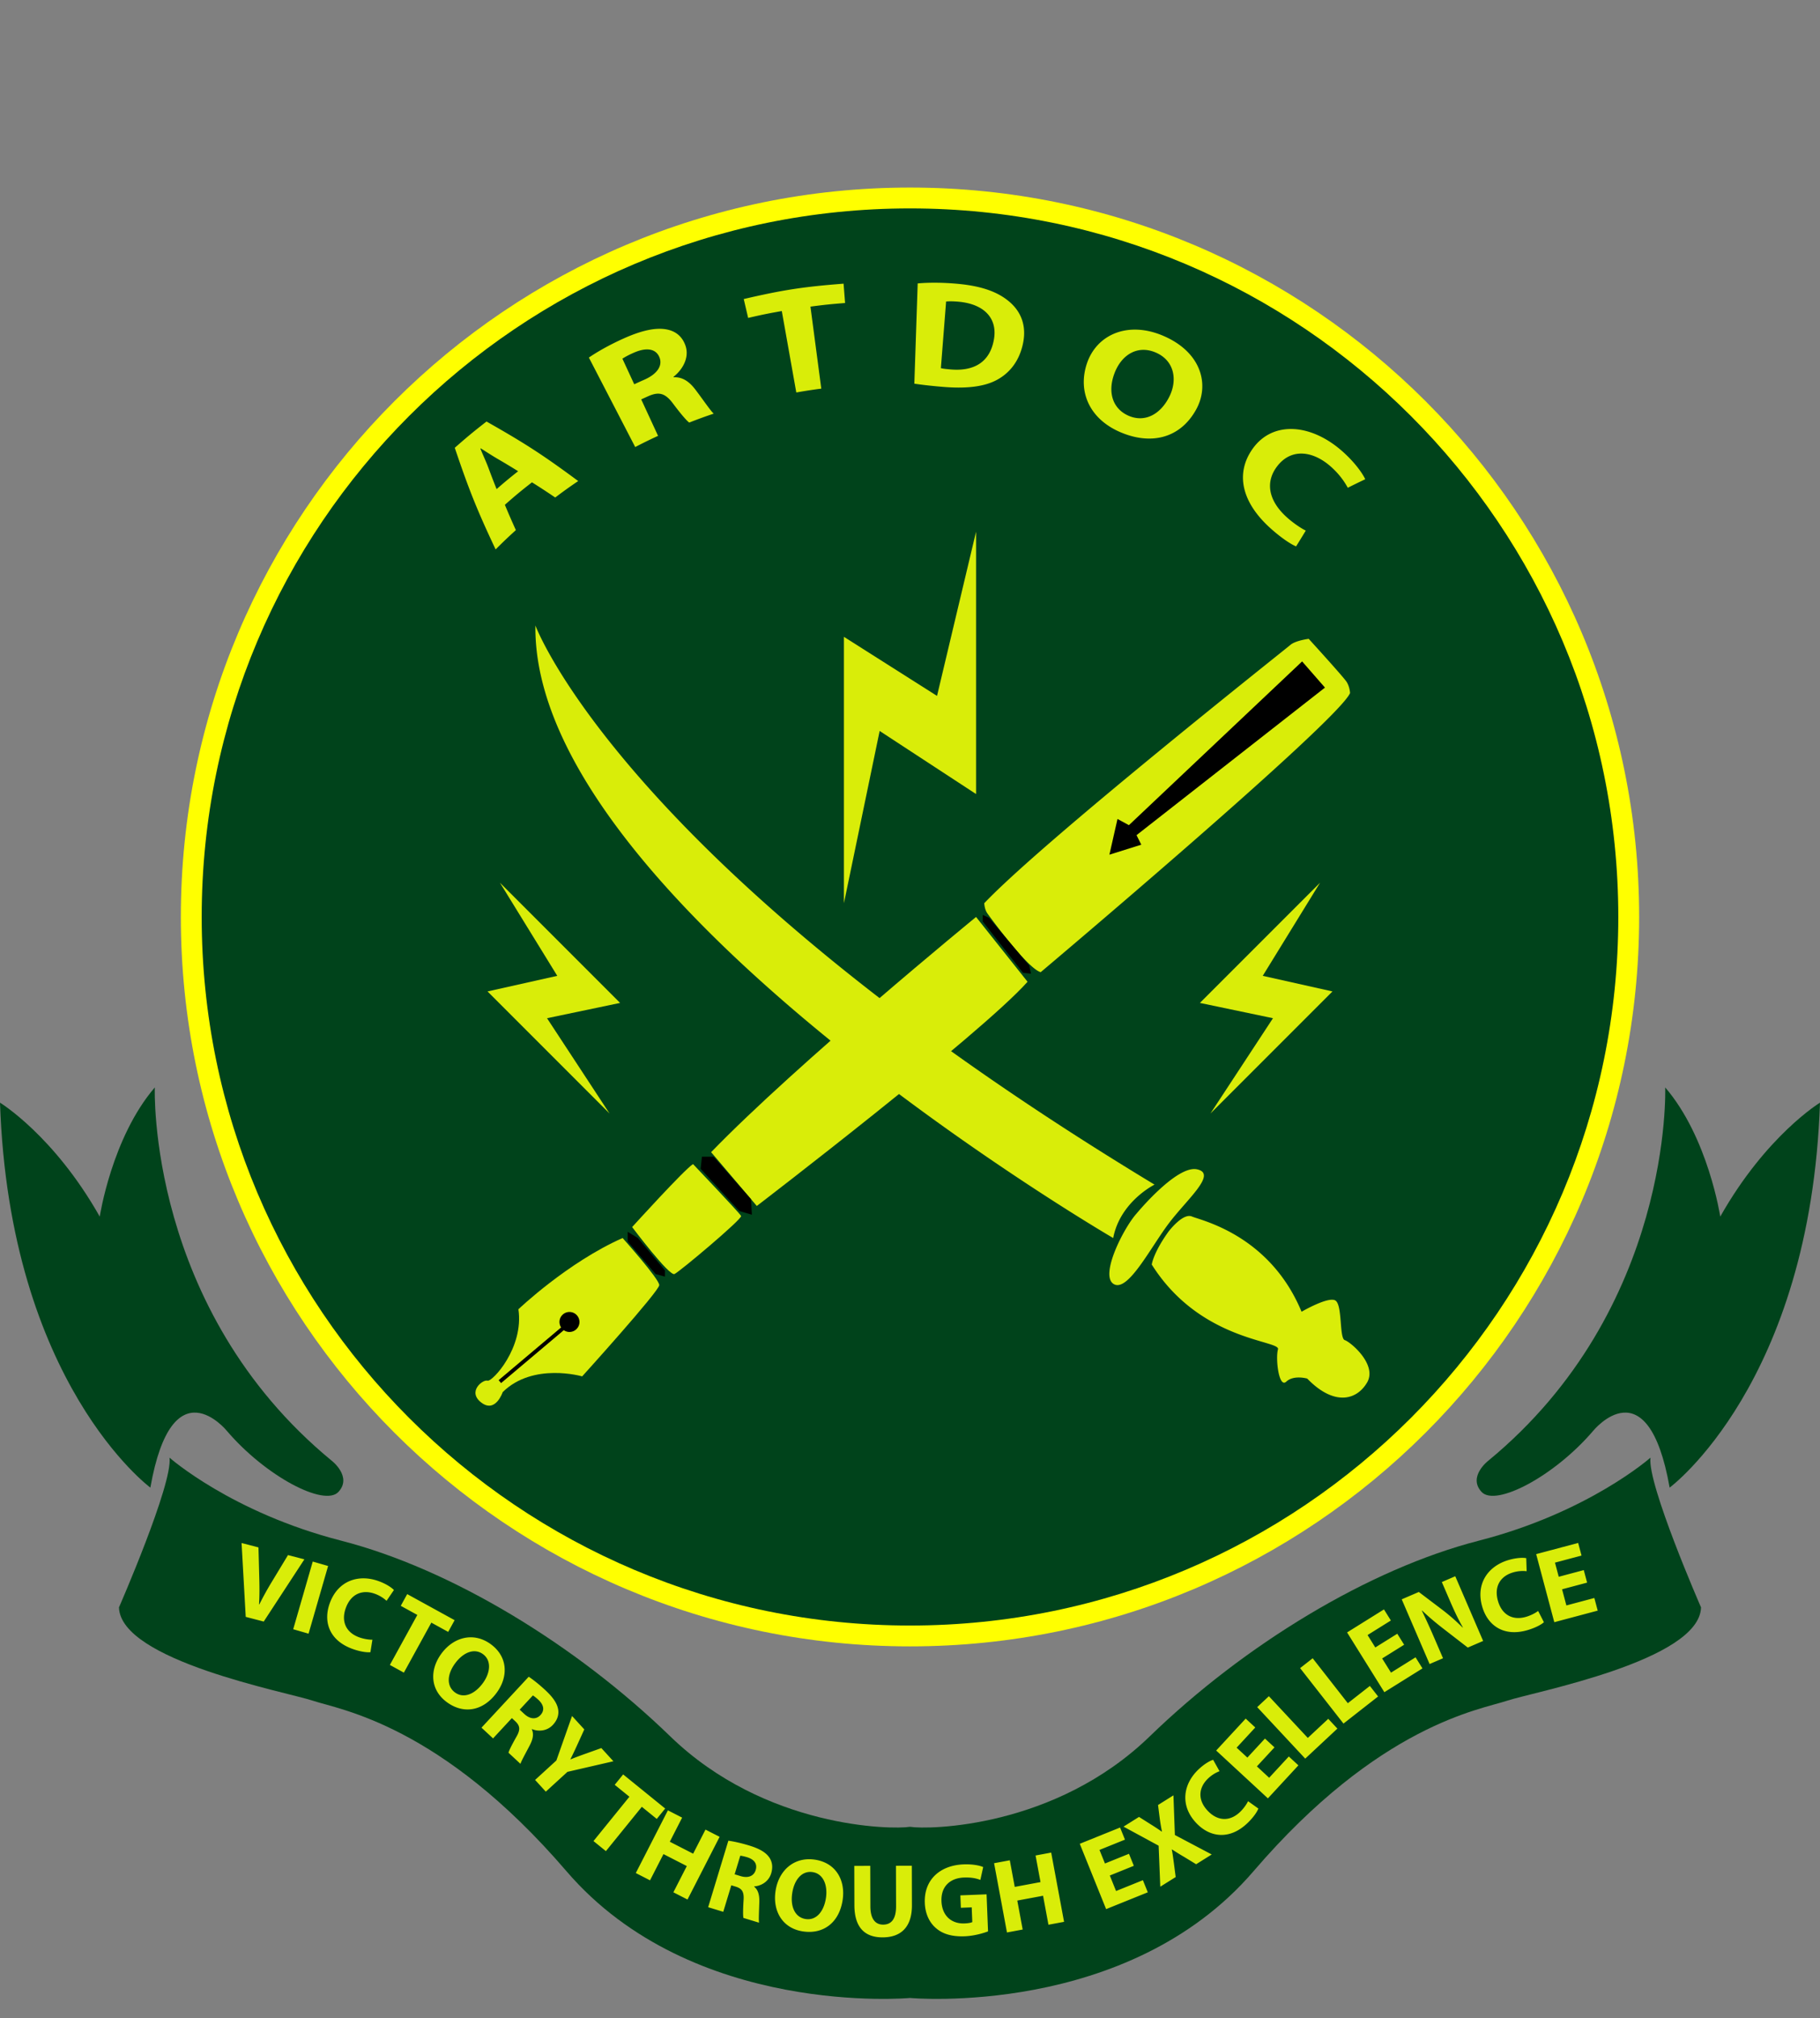
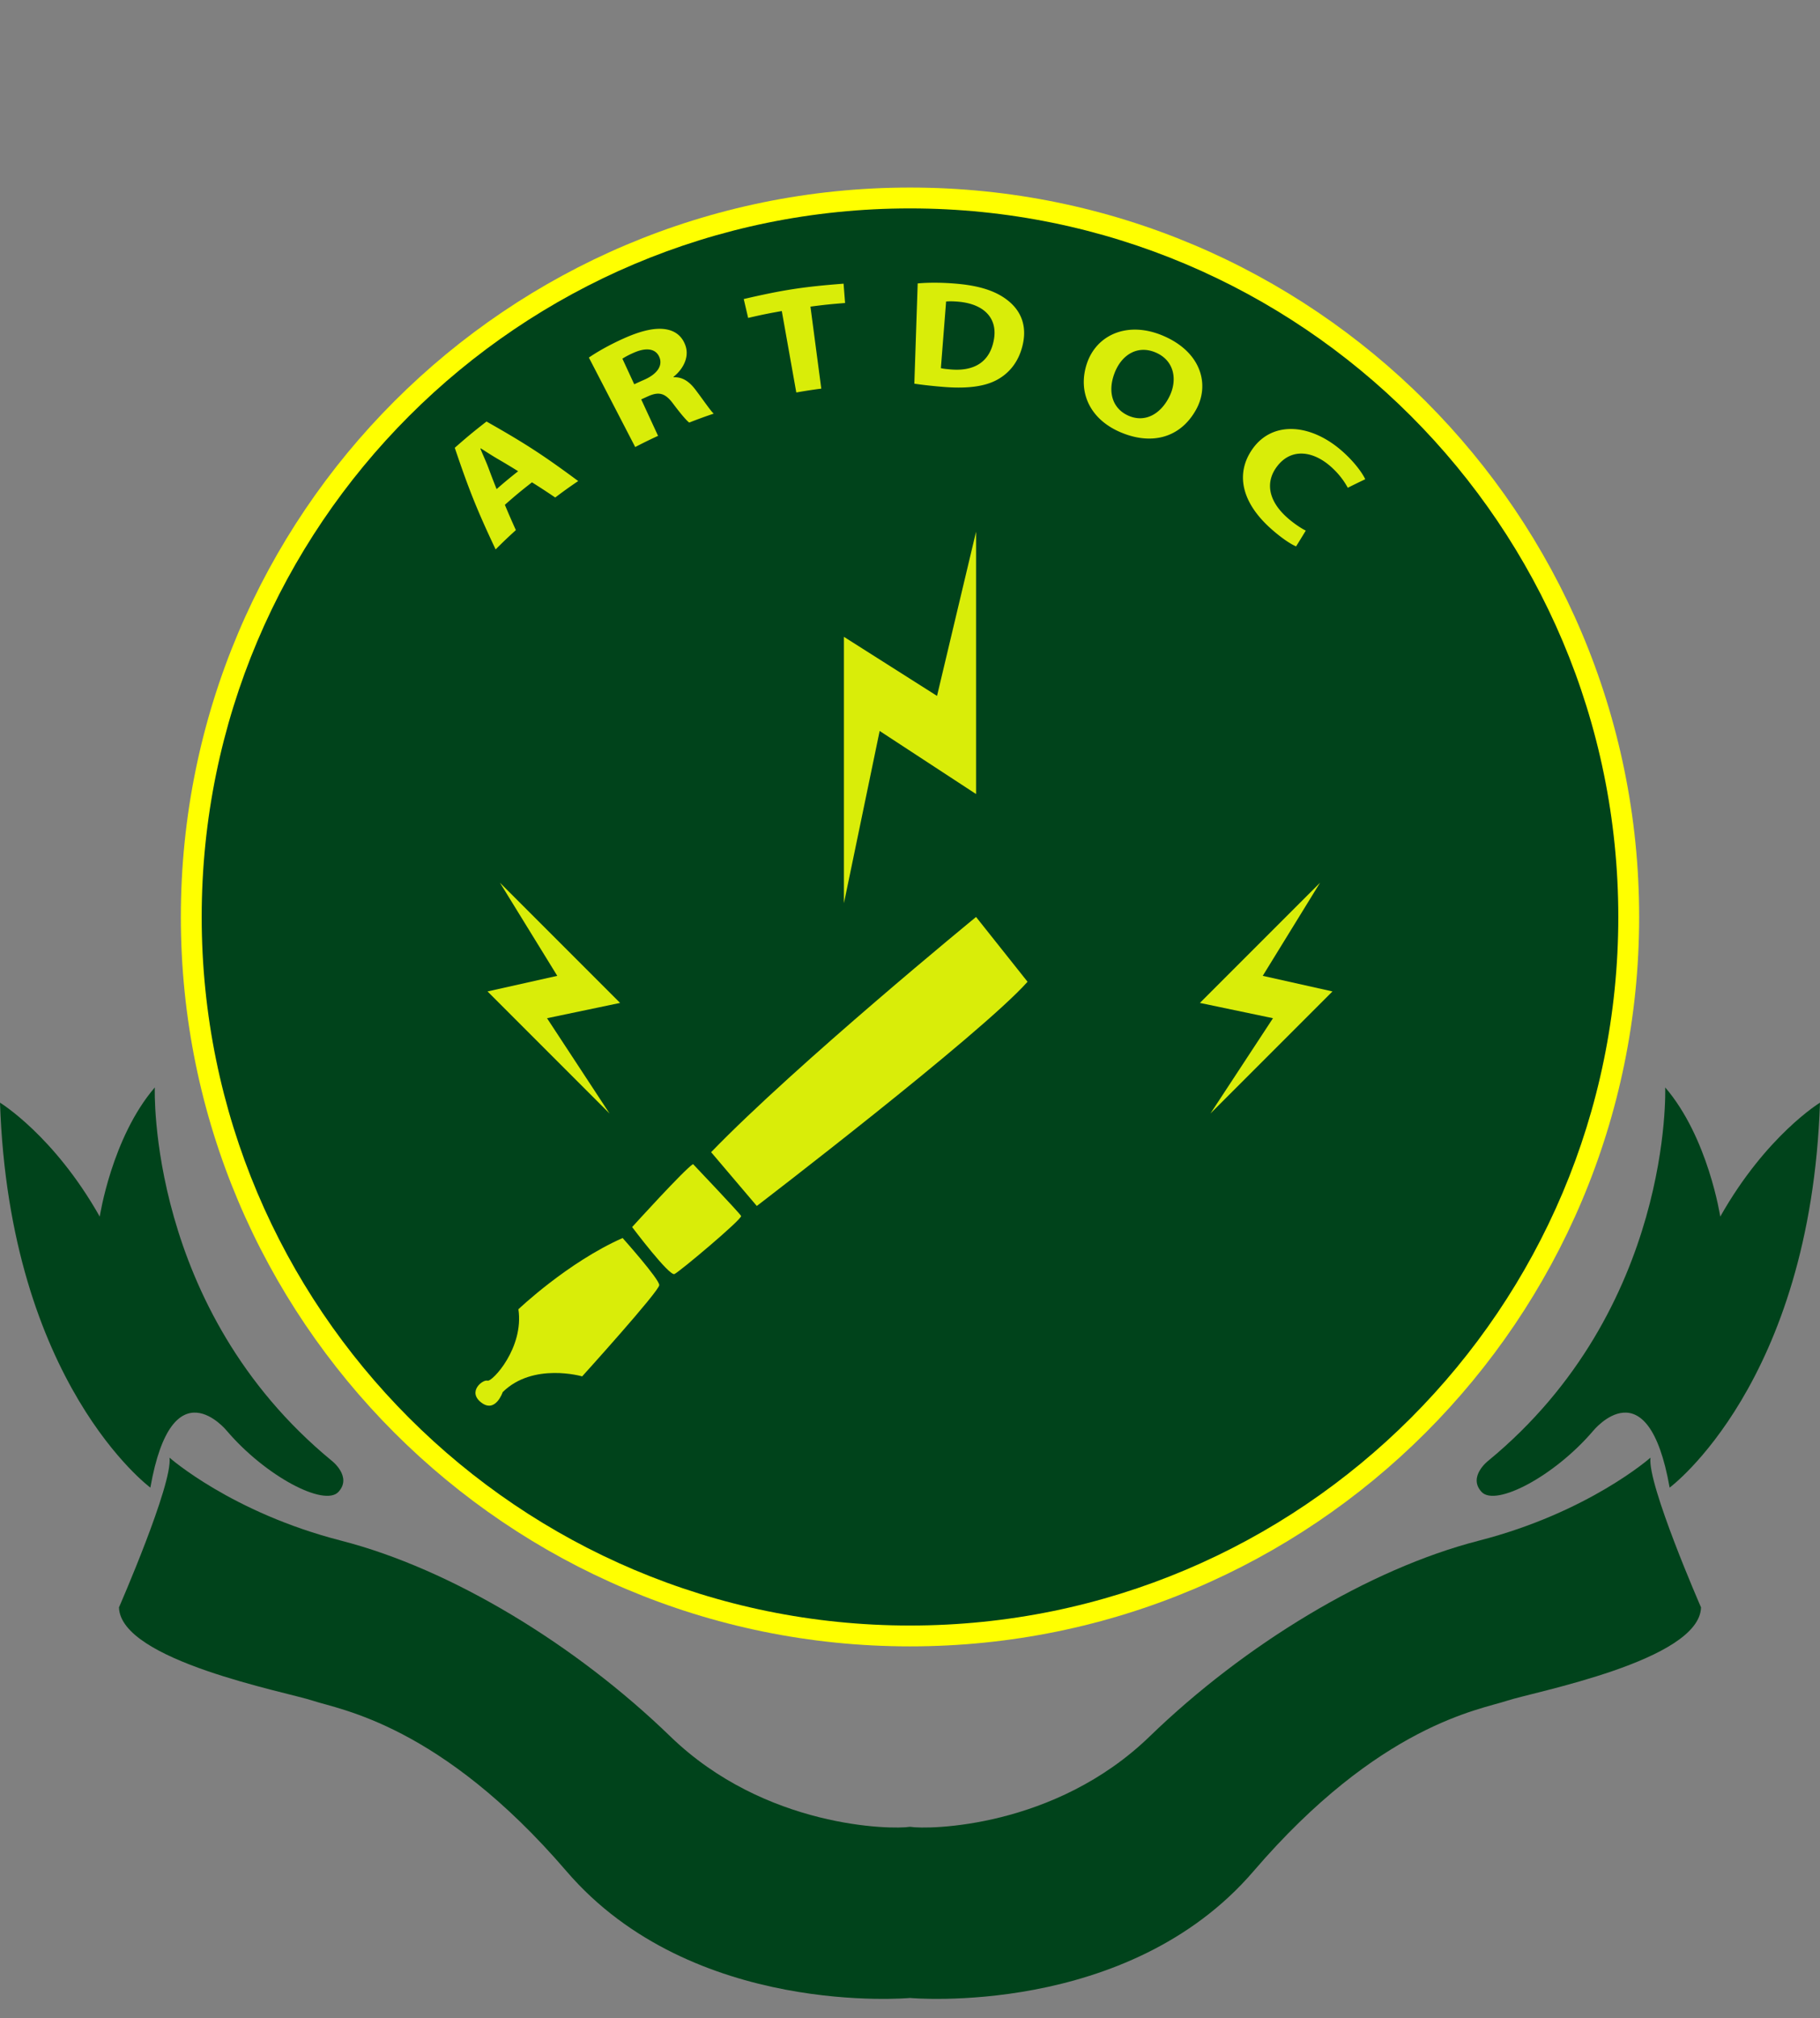
<svg xmlns="http://www.w3.org/2000/svg" viewBox="0 -44.503 432 478.835">
  <rect x="0" y="-44.503" width="432" height="478.835" fill="#808080" stroke="none" />
  <title>ARTDOC (Army Training and Doctrine Command) - SVG vector logo - www.oklogos.com</title>
  <switch>
    <g>
      <path d="m389.074 173.074c0 95.587-77.488 173.074-173.074 173.074s-173.074-77.487-173.074-173.074c0-95.586 77.488-173.074 173.074-173.074s173.074 77.488 173.074 173.074z" fill="#ff0" />
      <path d="m384.125 173.074c0 92.854-75.271 168.126-168.125 168.126-92.853 0-168.126-75.272-168.126-168.126s75.273-168.125 168.126-168.125c92.854 0 168.125 75.272 168.125 168.125z" fill="#00431b" />
      <path d="m119.836 75.278a200.106 200.106 0 0 0 2.614 6.007 112.888 112.888 0 0 0 -4.807 4.579c-4.393-9.315-6.339-14.155-9.696-24.114 2.953-2.6 4.461-3.847 7.532-6.232 9.146 5.169 13.509 8.011 21.764 14.123a111.82 111.82 0 0 0 -5.452 3.906 175.524 175.524 0 0 0 -5.519-3.605c-2.621 2.046-3.91 3.112-6.436 5.336zm3.153-7.969a184.54 184.54 0 0 0 -4.693-2.826c-1.335-.768-2.909-1.799-4.193-2.603l-.074.061c.552 1.412 1.369 3.119 1.886 4.519.763 2.05 1.154 3.068 1.96 5.092 2.015-1.752 3.039-2.6 5.114-4.243zm16.787-26.968c1.923-1.322 4.923-3.053 8.412-4.6 4.306-1.91 7.6-2.576 10.15-2.056 2.131.435 3.634 1.718 4.366 3.824 1.016 2.92-.788 5.796-2.846 7.402.016.04.022.06.037.1 2.135-.094 3.736 1.06 5.153 2.918 1.738 2.279 3.571 4.998 4.358 5.719a111.861 111.861 0 0 0 -5.81 2.117c-.655-.478-2.033-2.093-3.864-4.536-1.839-2.454-3.308-2.819-5.741-1.775-.717.319-1.075.482-1.789.812l3.999 8.65a111.373 111.373 0 0 0 -5.425 2.656zm10.767 6.336c.957-.442 1.437-.66 2.399-1.084 3.05-1.344 4.38-3.317 3.594-5.288-.826-2.071-3.053-2.426-5.986-1.163-1.55.668-2.386 1.187-2.814 1.463zm35.027-17.376c-3.208.568-4.808.895-7.988 1.633-.418-1.793-.629-2.689-1.046-4.482 9.375-2.177 14.144-2.906 23.698-3.645l.358 4.588c-3.294.255-4.941.426-8.221.857l2.572 19.46a112.52 112.52 0 0 0 -5.932.915zm32.257-6.556c2.594-.237 5.98-.232 9.531.1 5.901.551 9.612 2.017 12.229 4.249 2.807 2.394 4.114 5.734 3.231 9.921-.956 4.539-3.536 7.276-6.441 8.754-3.152 1.603-7.467 1.949-12.609 1.519-3.078-.258-5.257-.527-6.739-.756.32-9.515.48-14.272.798-23.787zm5.502 20.105c.516.148 1.364.218 2.126.292 5.525.534 9.541-1.532 10.485-7.218.821-4.944-2.378-8.245-8.257-8.822-1.525-.15-2.522-.121-3.113-.059zm60.569 9.86c-3.869 6.942-10.877 8.413-18.055 5.297-7.285-3.163-10.03-9.605-7.883-16.167 2.258-6.904 9.739-10.346 18.334-6.581 8.941 3.916 10.862 11.609 7.604 17.451zm-19.354-8.661c-1.688 4.437-.497 8.423 3.336 10.098 3.872 1.692 7.603-.343 9.695-4.563 1.934-3.898 1.217-8.487-3.196-10.415-4.328-1.889-8.16.477-9.835 4.88zm43.099 41.092c-1.196-.481-3.46-1.954-6.003-4.229-7.228-6.464-8.308-13.332-4.296-18.95 4.806-6.73 14.001-5.953 21.486.804 2.9 2.617 4.63 5.141 5.223 6.446a203.37 203.37 0 0 0 -4.141 2.023c-.74-1.38-1.942-3.136-3.863-4.877-4.307-3.905-9.453-4.58-12.799-.349-3.011 3.808-2.197 8.248 2.144 12.185 1.468 1.332 3.312 2.596 4.55 3.207a277.155 277.155 0 0 1 -2.301 3.74zm-75.962-3.485-9.266 38.967-22.097-14.018v63.202l8.478-40.868 22.885 14.969zm-113.021 83.281 13.614 22.106-16.553 3.703 28.966 28.968-14.845-22.617 17.35-3.628zm194.68 0-13.613 22.106 16.553 3.703-28.967 28.968 14.846-22.617-17.35-3.628z" fill="#d9ed09" />
      <path d="m408.325 244.175s-2.852-18.772-13.068-30.652c0 0 1.9 52.51-42.055 88.625 0 0-4.852 3.776-1.527 7.354 3.325 3.577 17.227-3.66 26.488-14.503 0 0 12.952-15.964 18.147 13.478 0 0 33.431-24.697 35.689-91.337.001-.001-12.788 7.762-23.674 27.035zm-384.649 0s2.851-18.772 13.068-30.652c0 0-1.902 52.51 42.055 88.625 0 0 4.851 3.776 1.526 7.354s-17.227-3.66-26.489-14.503c0 0-12.951-15.964-18.146 13.478 0 0-33.432-24.697-35.69-91.337 0-.001 12.79 7.762 23.676 27.035z" fill="#00431b" />
      <path d="m391.76 301.369s-14.697 13.016-40.745 19.699c-26.049 6.684-55.597 24.622-78.108 46.431s-52.61 22.162-56.907 21.458c-4.298.704-34.394.351-56.906-21.458s-52.061-39.747-78.109-46.431-40.745-19.699-40.745-19.699c.79 6.268-11.999 35.527-11.999 35.527.352 12.664 39.748 20.051 46.08 22.161 6.332 2.109 30.25 5.628 60.149 40.451 29.899 34.824 81.53 30.064 81.53 30.064s51.631 4.76 81.529-30.064c29.899-34.823 53.817-38.342 60.149-40.451 6.332-2.11 45.729-9.497 46.081-22.161 0 0-12.789-29.259-11.999-35.527z" fill="#00431b" />
      <g fill="#d9ed09">
-         <path d="m58.327 339.148-.984-17.524 4.009 1.04.192 7.353c.054 2.063.078 4.043-.062 6.159l.072.019a73.479 73.479 0 0 1 2.947-5.333l3.859-6.377 3.889 1.009-9.649 14.764zm19.553-12.073-4.637 16.059-3.645-1.053 4.637-16.059zm10.043 20.456c-.771.089-2.366-.096-4.277-.79-5.429-1.977-6.996-6.373-5.368-10.847 1.95-5.359 6.857-6.951 11.61-5.222 1.841.67 3.104 1.553 3.614 2.107l-1.749 2.557a8.17 8.17 0 0 0 -2.771-1.668c-2.819-1.026-5.628-.123-6.9 3.372-1.145 3.146-.001 5.805 3.167 6.958 1.072.39 2.345.59 3.146.564zm11.137-8.843-3.933-2.16 1.528-2.782 11.256 6.186-1.528 2.781-3.999-2.197-6.519 11.863-3.324-1.826zm18.829 18.462c-3.245 4.416-7.89 5.125-11.826 2.232-3.996-2.938-4.116-7.672-1.296-11.507 2.966-4.036 7.76-5.159 11.736-2.236 4.136 3.04 4.117 7.796 1.386 11.511zm-9.862-6.97c-1.938 2.638-2.065 5.405-.027 6.902 2.058 1.513 4.675.422 6.599-2.195 1.777-2.417 2.145-5.347.047-6.889-2.057-1.513-4.695-.435-6.619 2.182zm17.472 3.171c1.025.682 2.453 1.803 3.925 3.169 1.817 1.687 2.836 3.14 3.068 4.64.188 1.256-.206 2.48-1.251 3.607-1.45 1.563-3.553 1.605-4.962 1.01l-.05.055c.534 1.138.247 2.394-.489 3.808-.9 1.734-2.002 3.688-2.204 4.38l-2.835-2.631c.121-.531.757-1.8 1.793-3.646 1.089-1.829.95-2.736-.16-3.801l-.835-.775-4.468 4.816-2.745-2.547zm-2.146 7.816 1.09 1.013c1.381 1.281 2.839 1.349 3.834.276 1.045-1.127.805-2.398-.451-3.597-.672-.624-1.104-.923-1.338-1.072zm3.659 16.671 5.05-4.616 3.719-10.554 2.91 3.184-1.81 3.972a86.531 86.531 0 0 1 -1.49 3.109l.033.036c1.02-.428 2-.787 3.213-1.225l4.101-1.465 2.86 3.129-10.903 2.511-5.142 4.7zm22.386 3.987-3.486-2.828 2-2.466 9.978 8.093-2 2.466-3.544-2.875-8.529 10.517-2.947-2.39zm12.516 4.959-2.928 5.717 5.541 2.838 2.928-5.717 3.355 1.719-7.621 14.877-3.354-1.718 3.188-6.226-5.541-2.837-3.188 6.225-3.377-1.729 7.62-14.878zm10.97 5.475c1.22.163 2.996.548 4.918 1.131 2.373.722 3.925 1.582 4.791 2.83.718 1.048.901 2.321.455 3.792-.621 2.041-2.493 3.002-4.021 3.082l-.021.07c.978.79 1.271 2.045 1.227 3.639-.05 1.955-.186 4.194-.065 4.905l-3.702-1.125c-.124-.53-.106-1.95.018-4.064.178-2.123-.344-2.877-1.808-3.349l-1.092-.331-1.911 6.288-3.583-1.09zm1.492 7.97 1.424.434c1.804.548 3.145-.029 3.57-1.43.447-1.472-.326-2.51-1.979-3.038-.878-.267-1.398-.347-1.673-.379zm25.643 6.049c-.802 5.42-4.574 8.221-9.406 7.507-4.906-.726-7.228-4.854-6.532-9.563.733-4.954 4.444-8.19 9.325-7.468 5.077.75 7.287 4.961 6.613 9.524zm-11.978-1.546c-.479 3.238.705 5.744 3.207 6.114 2.526.373 4.328-1.817 4.804-5.03.439-2.968-.607-5.729-3.182-6.109-2.527-.373-4.354 1.813-4.829 5.025zm18.527-6.508.027 9.618c.008 2.876 1.103 4.335 3.036 4.33 1.983-.006 3.07-1.397 3.062-4.347l-.026-9.618 3.768-.011.025 9.37c.015 5.156-2.581 7.618-6.944 7.63-4.214.012-6.7-2.312-6.714-7.642l-.026-9.32zm27.955 15.552c-1.149.442-3.333 1.075-5.538 1.161-3.047.121-5.283-.56-6.877-1.986-1.593-1.376-2.521-3.523-2.594-5.977-.195-5.551 3.719-8.882 9.193-9.098 2.156-.086 3.833.27 4.666.634l-.674 3.055c-.932-.36-2.084-.638-3.918-.565-3.146.125-5.455 2.003-5.312 5.619.137 3.444 2.372 5.391 5.469 5.269.867-.034 1.558-.161 1.849-.321l-.139-3.493-2.576.102-.117-2.948 6.22-.246zm5.165-16.871 1.176 6.313 6.117-1.139-1.174-6.313 3.705-.689 3.058 16.43-3.705.689-1.279-6.874-6.119 1.139 1.279 6.874-3.729.694-3.058-16.431zm29.441 1.31-5.702 2.301 1.483 3.68 6.371-2.57 1.16 2.875-9.89 3.99-6.254-15.5 9.567-3.86 1.159 2.874-6.048 2.441 1.299 3.22 5.703-2.302zm14.79-.374-2.888-1.761c-1.145-.658-1.941-1.184-2.854-1.752l-.043.026c.22 1.003.323 1.963.501 3.227l.43 3.301-3.656 2.291-.393-9.732-8.335-4.521 3.678-2.305 2.859 1.808c.96.599 1.71 1.094 2.546 1.682l.042-.025a50.179 50.179 0 0 1 -.509-2.96l-.422-3.334 3.657-2.292.34 9.415 8.744 4.616zm14.769-13.214c-.264.729-1.139 2.076-2.612 3.479-4.187 3.982-8.82 3.43-12.104-.02-3.932-4.132-3.174-9.235.491-12.723 1.419-1.351 2.771-2.09 3.495-2.3l1.512 2.704a8.159 8.159 0 0 0 -2.727 1.739c-2.175 2.069-2.615 4.987-.051 7.682 2.309 2.426 5.198 2.585 7.642.26.827-.786 1.571-1.838 1.906-2.566zm3.825-14.516-4.175 4.516 2.913 2.694 4.664-5.046 2.276 2.104-7.239 7.833-12.276-11.348 7.004-7.576 2.276 2.104-4.428 4.791 2.551 2.356 4.174-4.517zm-4.1-9.55 2.773-2.588 9.237 9.898 4.858-4.533 2.165 2.32-7.632 7.123zm10.183-9.253 2.986-2.338 8.341 10.66 5.232-4.095 1.956 2.499-8.22 6.432zm24.695-5.549-5.219 3.255 2.101 3.366 5.828-3.635 1.641 2.629-9.047 5.644-8.847-14.18 8.753-5.46 1.64 2.629-5.533 3.452 1.838 2.945 5.218-3.255zm6.043 4.579-6.617-15.353 4.055-1.747 5.613 4.251a48.45 48.45 0 0 1 4.773 4.183l.067-.029c-1.101-1.93-2.063-3.973-3.054-6.273l-1.934-4.487 3.188-1.374 6.616 15.352-3.645 1.57-5.831-4.508c-1.619-1.248-3.476-2.797-5.002-4.272l-.059.052a161.422 161.422 0 0 1 3.022 6.638l1.993 4.624zm27.133-9.922c-.57.526-1.967 1.318-3.92 1.884-5.547 1.605-9.404-1.02-10.728-5.591-1.586-5.478 1.437-9.655 6.294-11.062 1.881-.545 3.42-.577 4.159-.431l.097 3.095a8.187 8.187 0 0 0 -3.221.288c-2.881.834-4.616 3.22-3.582 6.792.931 3.214 3.421 4.687 6.659 3.749 1.097-.316 2.242-.907 2.873-1.399zm10.253-9.397-5.943 1.583 1.021 3.834 6.638-1.769.799 2.996-10.305 2.745-4.303-16.152 9.969-2.654.798 2.994-6.302 1.68.894 3.354 5.942-1.583zm-249.635-227.103s20.815 56.426 146.959 132.665c0 0-8.167 4.025-9.813 12.675.001-.001-137.967-80.334-137.146-145.34zm142.684 139.54s9.488-11.521 14.345-10.505c4.856 1.018-2.146 6.891-6.551 12.65-4.405 5.761-9.826 16.604-13.215 14.57s2.414-13.382 5.421-16.715zm7.555 4.32s3.421-4.562 5.598-3.629 18.453 4.354 26.021 22.6c0 0 6.22-3.63 7.982-2.696s.934 9.02 2.28 9.434c1.348.415 7.774 5.807 5.287 10.057-2.487 4.249-7.879 5.597-14.202-.934 0 0-3.214-.933-4.977.726-1.762 1.659-2.591-5.494-1.969-7.671.622-2.178-18.453-1.866-29.96-20.111.001-.001.311-2.696 3.94-7.776zm-30.301-61.602s70.478-59.381 73.429-66.229c0 0-.064-1.465-.812-2.645-.747-1.179-9.002-10.22-9.002-10.22s-3.146.393-4.364 1.454c-1.218 1.062-58.342 46.242-72.648 61.272 0 0 .031 1.423.75 2.434s9.536 13.087 12.647 13.934z" />
        <path d="m168.794 228.886 10.843 12.763s52.972-40.548 64.267-53.198l-12.224-15.376c.001-.001-42.668 34.915-62.886 55.811zm-4.292 2.823s11.069 11.636 11.408 12.313-14.57 13.214-15.813 13.778c-1.242.565-10.052-11.145-10.052-11.145s12.424-13.704 14.457-14.946zm-16.716 17.546s8.697 9.725 8.697 11.168-18.297 21.661-18.297 21.661-11.633-3.389-18.862 3.728c0 0-1.694 5.082-5.083 2.484-3.388-2.598.362-5.534 1.48-5.195s8.686-7.794 7.33-16.942c0-.001 11.633-11.105 24.735-16.904z" />
      </g>
-       <path d="m135.17 266.802a2.374 2.374 0 0 0 -2.372 2.372c0 .479.146.925.391 1.298l-14.834 12.51.583.689 14.884-12.551c.384.267.848.425 1.349.425a2.374 2.374 0 0 0 2.372-2.371 2.375 2.375 0 0 0 -2.373-2.372zm31.442-36.839h2.773l8.864 10.053.225 3.709-2.979-.873-9.191-10.014zm-17.612 17.818 2.413 1.474 6.419 7.666v1.49l-2.208-.592-6.624-7.726zm95.704-61.255-.391-1.913-9.53-11.326-1.522-.703v1.562l9.568 12.186zm64.37-74.089 5.422 6.212-44.728 35.014 1.13 2.259-7.567 2.372 1.92-8.471 2.711 1.468z" />
    </g>
  </switch>
</svg>